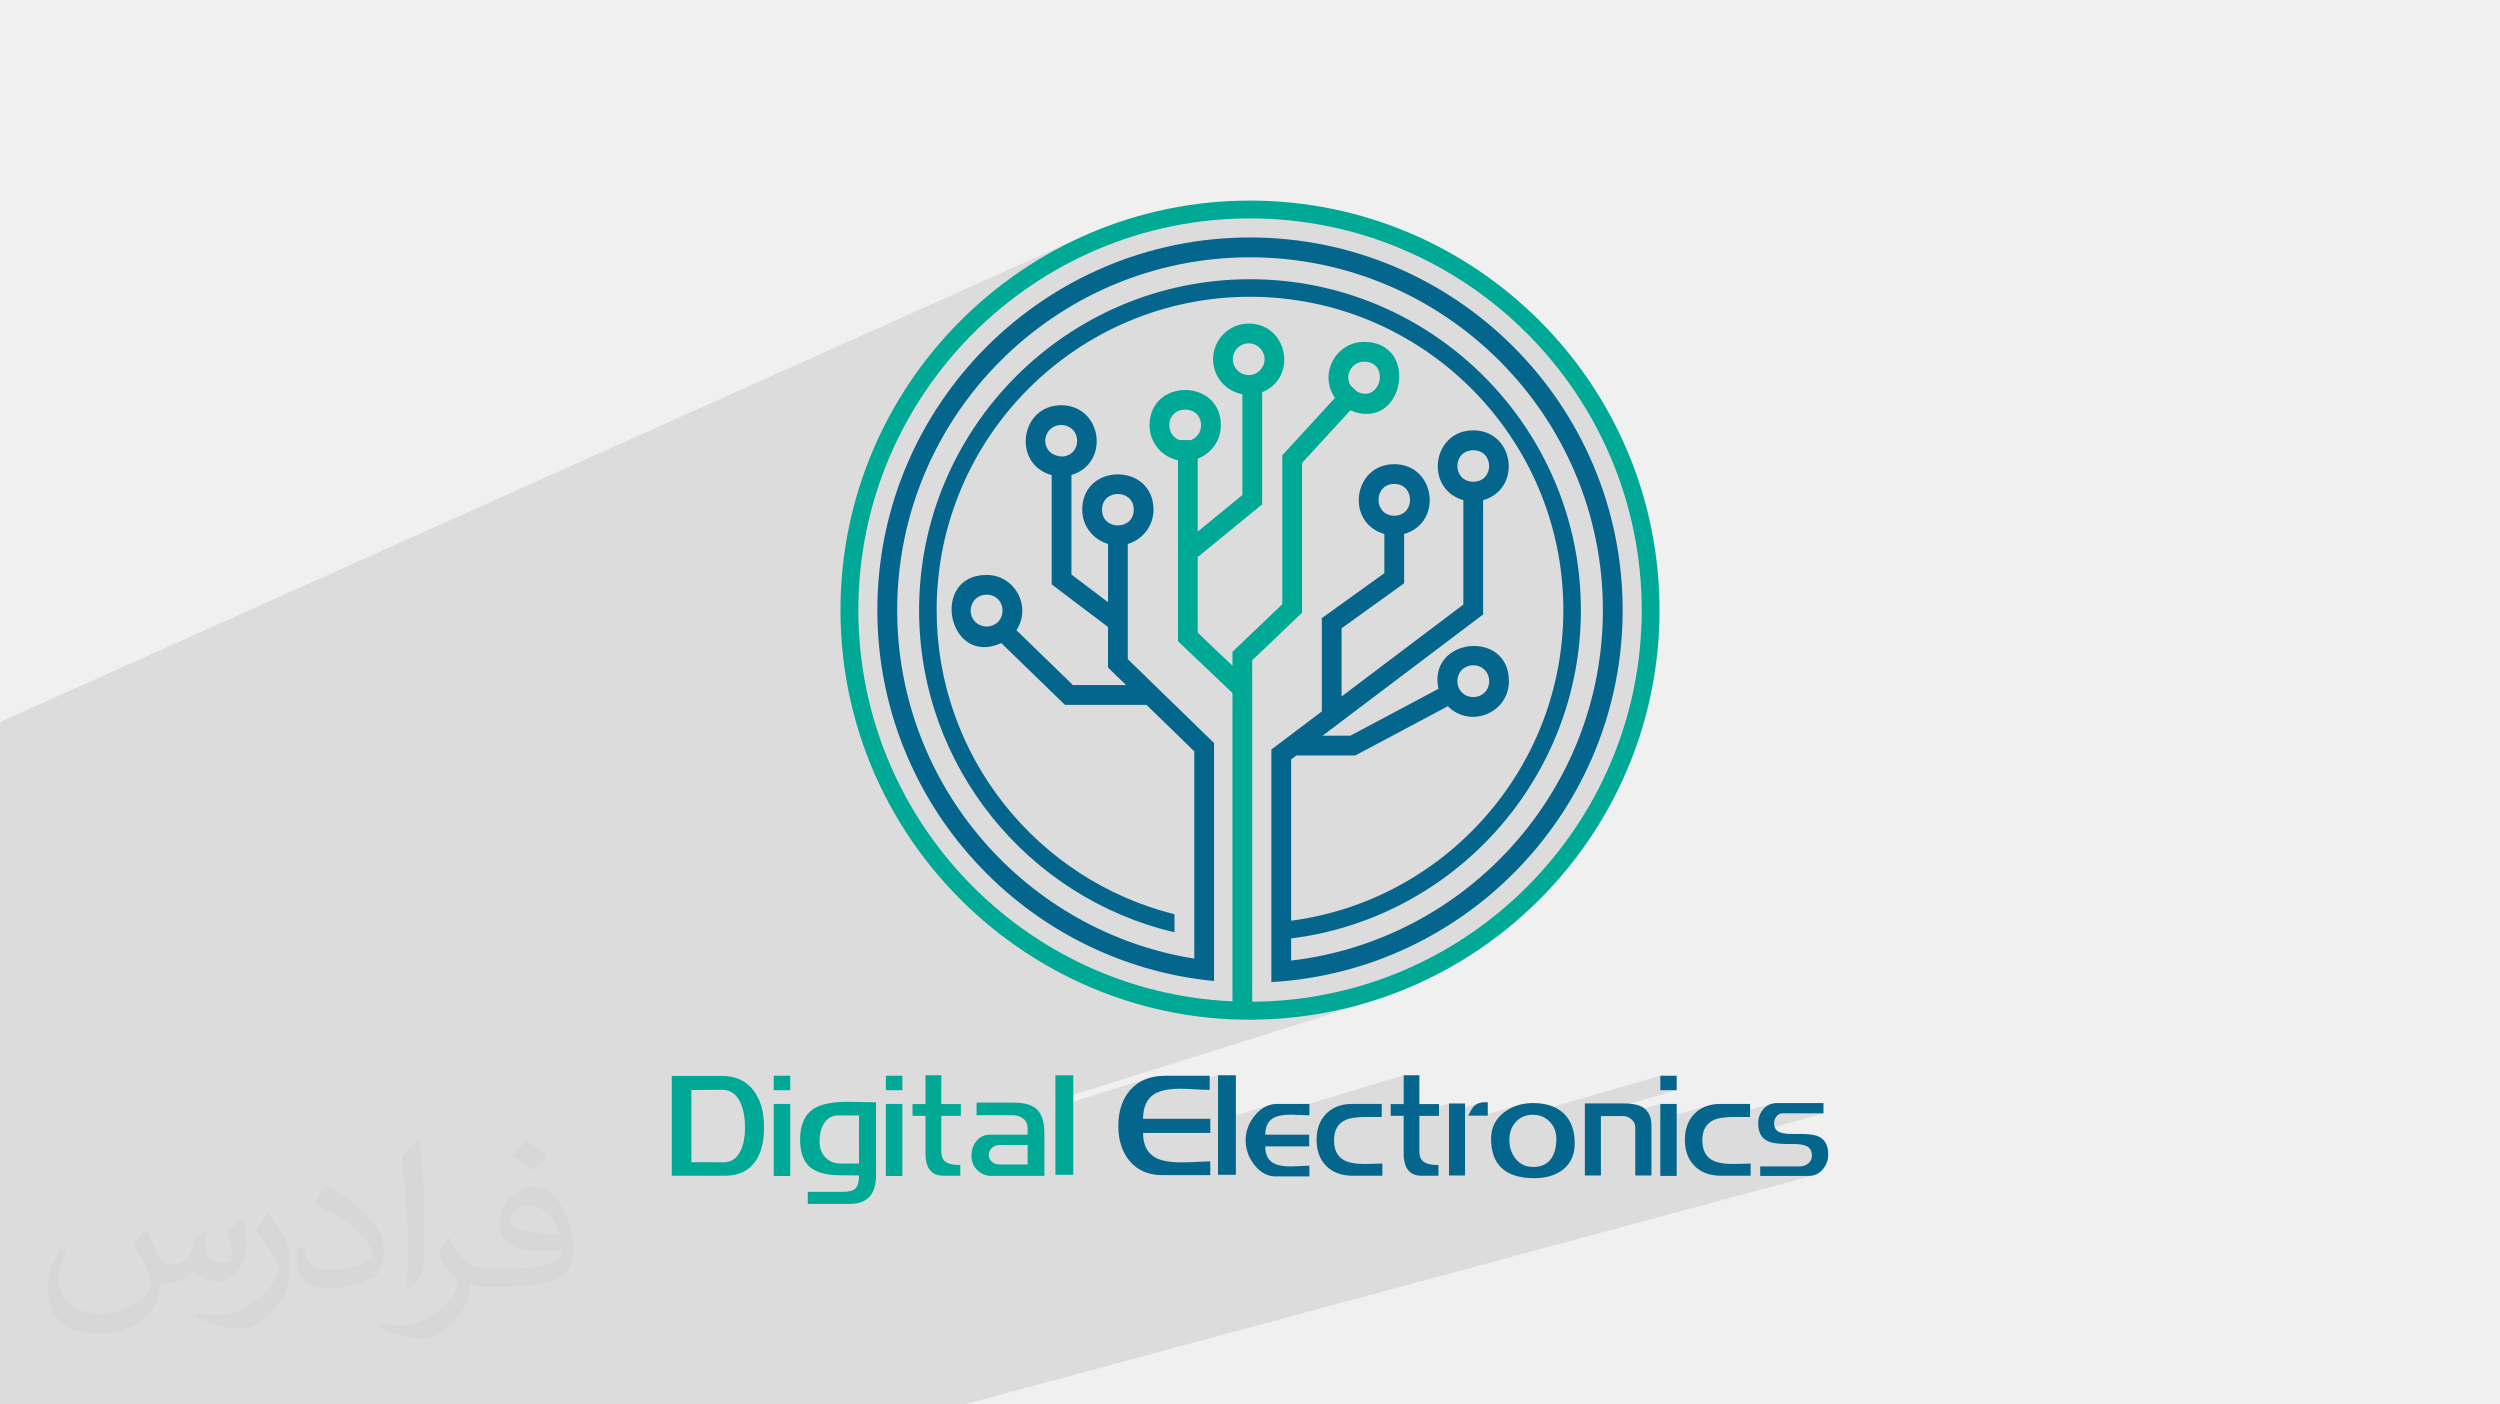
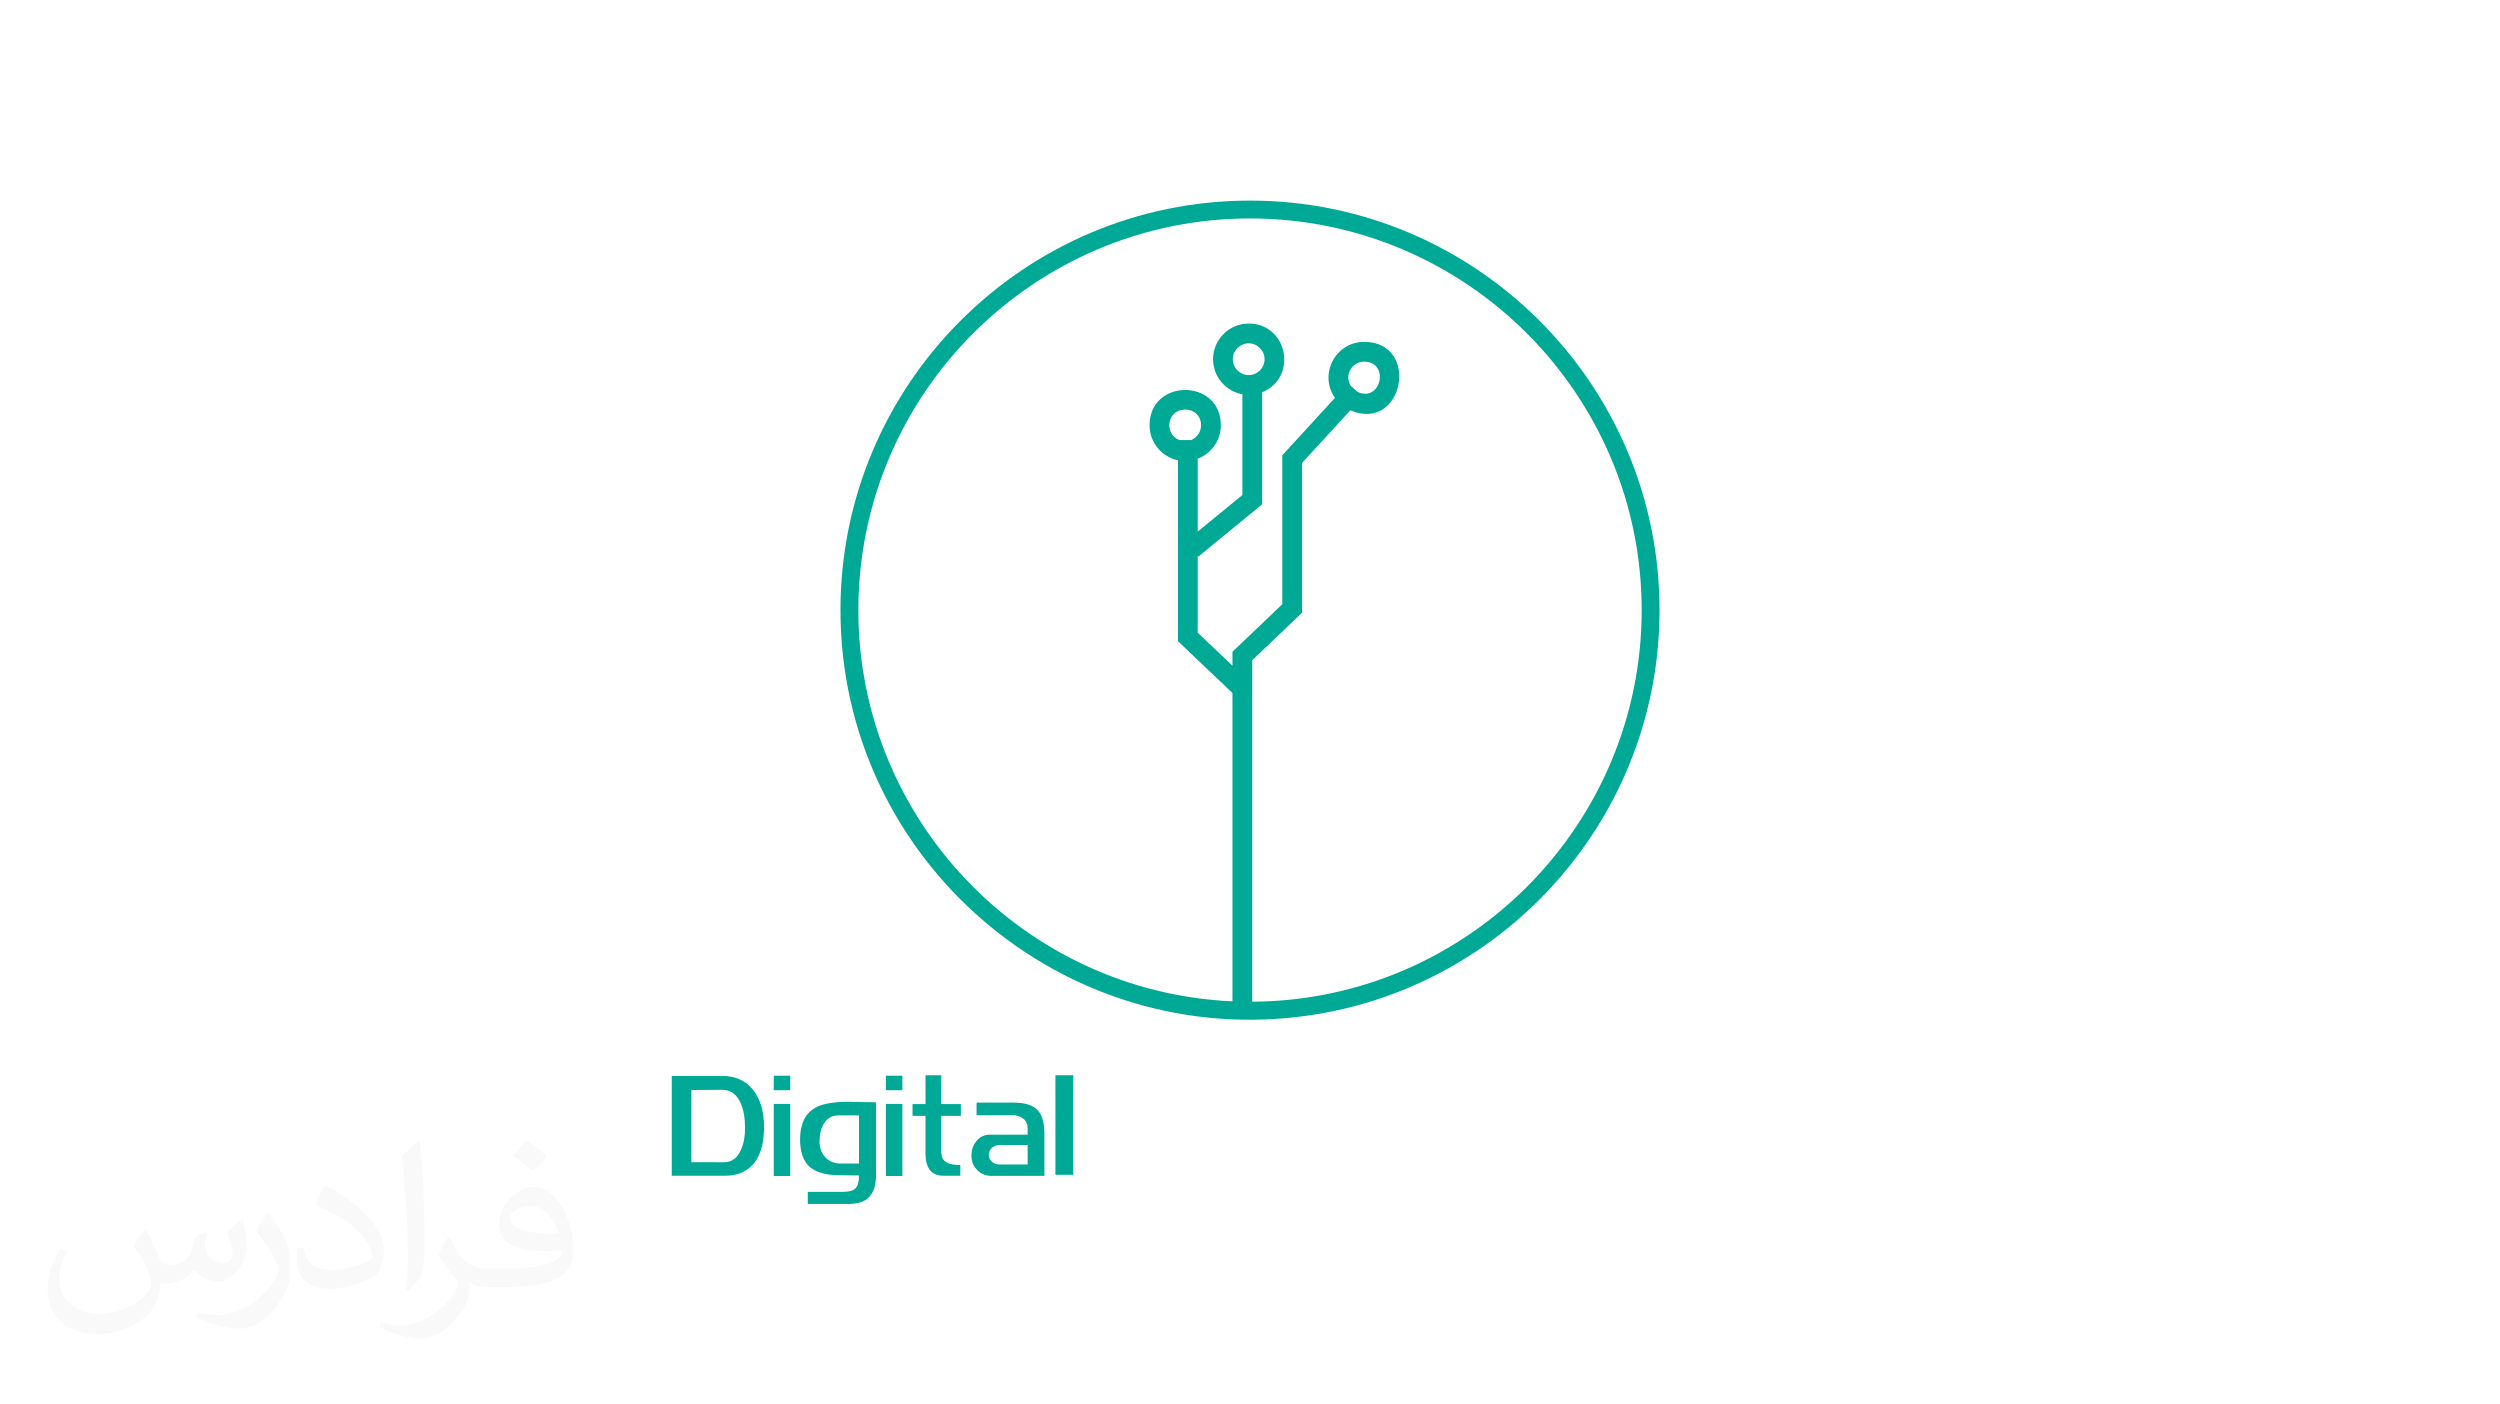
<svg xmlns="http://www.w3.org/2000/svg" xml:space="preserve" width="94.192mm" height="52.917mm" version="1.0" style="shape-rendering:geometricPrecision; text-rendering:geometricPrecision; image-rendering:optimizeQuality; fill-rule:evenodd; clip-rule:evenodd" viewBox="0 0 9404.92 5283.66">
  <defs>
    <style type="text/css">
   
    .fil4 {fill:#00A896;fill-rule:nonzero}
    .fil3 {fill:#05668D;fill-rule:nonzero}
    .fil2 {fill:#373435;fill-opacity:0.031}
    .fil1 {fill:#2B2A29;fill-opacity:0.102}
    .fil0 {fill:#F0F0F0}
   
  </style>
  </defs>
  <g id="Layer_x0020_1">
-     <polygon class="fil0" points="-0,0 9404.92,0 9404.92,5283.66 -0,5283.66 " />
-     <polygon class="fil1" points="1719.23,5283.66 1716.82,5283.66 1708.61,5283.66 1705.56,5283.66 1653.83,5283.66 1652.9,5283.66 1649.49,5283.66 1632.37,5283.66 1627.39,5283.66 1627.37,5283.66 1613.52,5283.66 1603.26,5283.66 1583.24,5283.66 1561.66,5283.66 1544.56,5283.66 1492.81,5283.66 1489.22,5283.66 1475.42,5283.66 1468.66,5283.66 1458.79,5283.66 1433.99,5283.66 1359.34,5283.66 1330.97,5283.66 1294.84,5283.66 1288.07,5283.66 1262.12,5283.66 1227.75,5283.66 1202.66,5283.66 1202.23,5283.66 1170.54,5283.66 1170.41,5283.66 1163.75,5283.66 1122.37,5283.66 1111.3,5283.66 1086.57,5283.66 1057.94,5283.66 945.92,5283.66 911.62,5283.66 906.68,5283.66 806.34,5283.66 801.47,5283.66 793.26,5283.66 762.02,5283.66 750.46,5283.66 742.52,5283.66 709.16,5283.66 698.78,5283.66 658.45,5283.66 628.28,5283.66 616.92,5283.66 616.89,5283.66 607.72,5283.66 606.03,5283.66 605.01,5283.66 602.42,5283.66 601.43,5283.66 593.26,5283.66 590.4,5283.66 586.42,5283.66 567.99,5283.66 562.27,5283.66 525.9,5283.66 489.18,5283.66 472.35,5283.66 467.63,5283.66 458.87,5283.66 456.96,5283.66 449.61,5283.66 410.05,5283.66 396.63,5283.66 366.58,5283.66 341.93,5283.66 339.75,5283.66 326.61,5283.66 277.37,5283.66 245.51,5283.66 245.47,5283.66 224.85,5283.66 203.92,5283.66 190.87,5283.66 181.36,5283.66 118.59,5283.66 97.5,5283.66 74.85,5283.66 67.79,5283.66 51.43,5283.66 26.7,5283.66 26.19,5283.66 -0,5283.66 -0,5273.95 -0,5273.94 -0,5267.38 -0,5261.16 -0,5254.07 -0,5253.51 -0,5251.75 -0,5249.67 -0,5235.67 -0,5235.1 -0,5233.05 -0,5226.04 -0,5224.34 -0,5213.83 -0,5210.65 -0,5198.98 -0,5198.97 -0,5181.8 -0,5175.27 -0,5173.38 -0,5164.92 -0,5162.5 -0,5155.81 -0,5135.33 -0,5133.3 -0,5120.3 -0,5107.59 -0,5084.85 -0,5080.34 -0,5080.33 -0,5070.14 -0,5062.52 -0,5015.19 -0,5004.68 -0,4984.04 -0,4971.51 -0,4902.5 -0,4596.57 -0,4573.01 -0,4528.02 -0,4471.65 -0,4449.15 -0,4313.36 -0,4252.18 -0,4230.04 -0,4187.67 -0,4167.45 -0,4157.48 -0,4100.22 -0,4092.29 -0,4091.76 -0,3965.75 -0,3888.61 -0,3886.64 -0,3886.58 -0,3856.71 -0,3853.88 -0,3819.83 -0,3787.26 -0,3787.25 -0,3785.29 -0,3779.23 -0,3764.03 -0,3732.5 -0,3731.97 -0,3721.6 -0,3715.12 -0,3711.05 -0,3707.55 -0,3678.34 -0,3666.48 -0,3649.54 -0,3641.68 -0,3633.4 -0,3624.47 -0,3576.3 -0,3574.45 -0,3568.7 -0,3560.42 -0,3535.99 -0,3493.99 -0,3490.31 -0,3446.68 -0,3446.46 -0,3421.43 -0,3414.81 -0,3392.28 -0,3389.37 -0,3384.7 -0,3380.2 -0,3368.49 -0,3336.36 -0,3319.13 -0,3305.95 -0,3272.27 -0,3270.6 -0,3267.92 -0,3263.83 -0,3239.09 -0,3204.35 -0,3198.42 -0,3127.97 -0,3117.58 -0,3042.9 -0,3007.96 -0,2998.81 -0,2983.54 -0,2909.3 -0,2889.79 -0,2841.92 -0,2777.23 -0,2716.3 4103.38,875.86 4035.16,906.77 3968.74,940.84 3904.23,977.97 3841.71,1018.09 3781.3,1061.08 3723.07,1106.86 3694.71,1131.45 4129.52,937.76 4196.41,911.34 4264.82,888.14 4334.69,868.25 4405.91,851.77 4478.4,838.79 4552.05,829.39 4626.77,823.69 4702.47,821.78 4778.18,823.69 4852.89,829.39 4926.54,838.79 4999.02,851.77 5070.24,868.25 5140.12,888.14 5208.53,911.34 5275.41,937.76 5340.66,967.31 5404.19,999.89 5465.89,1035.41 5525.67,1073.77 5583.46,1114.9 5639.14,1158.68 5692.62,1205.03 5743.82,1253.85 5792.65,1305.05 5839,1358.54 5882.77,1414.22 5923.9,1472 5962.26,1531.79 5997.79,1593.5 6030.37,1657.01 6059.92,1722.26 6086.34,1789.14 6109.54,1857.57 6129.43,1927.43 6145.91,1998.65 6158.89,2071.14 6168.28,2144.79 6173.98,2219.51 6175.9,2295.22 6173.99,2370.63 6168.33,2445.07 6159.02,2518.45 6146.13,2590.68 6129.76,2661.65 6110.01,2731.29 6086.97,2799.5 6060.73,2866.18 6031.39,2931.24 5999.03,2994.6 5963.74,3056.15 5925.63,3115.8 5884.77,3173.48 5841.28,3229.06 5795.22,3282.48 5746.71,3333.62 5695.82,3382.42 5642.66,3428.76 5587.3,3472.55 5529.86,3513.72 5470.42,3552.15 5409.06,3587.77 5345.9,3620.46 5280.99,3650.15 5214.48,3676.74 5146.4,3700.15 4719.12,3835.49 4757.8,3835.13 4844.35,3829.5 4931.61,3818.91 5000.59,3806.95 5068.49,3791.96 5135.24,3774.02 3970.49,4139.68 3970.49,4165.55 4317.49,4056.99 4309.11,4060.07 4301.02,4063.58 4293.21,4067.5 4285.7,4071.84 4278.47,4076.58 4271.53,4081.74 4264.88,4087.32 4258.53,4093.32 4252.46,4099.73 4246.98,4106.22 4241.86,4112.99 4237.09,4120.03 4232.66,4127.35 4228.59,4134.94 4224.86,4142.8 4221.82,4150.14 4371.82,4103.6 4383.6,4100.79 4396.42,4098.59 4410.28,4097.01 4416.17,4096.63 4582.14,4045.19 4582.14,4215.98 4770.05,4159.05 4759.11,4163.88 4748.62,4170.1 4738.6,4177.7 4729.05,4186.69 4719.97,4197.09 4712.01,4207.58 4705.11,4218.4 4705,4218.6 5280.52,4045.19 5280.52,4153.45 5231.7,4167.95 5231.7,4197.96 5280.52,4197.94 5280.52,4201.48 5451.09,4151.15 5451.09,4183.04 5564.13,4149.82 5559.2,4151.66 5554.61,4153.94 5550.36,4156.63 5546.42,4159.75 5543.72,4162.6 5540.98,4165.95 5538.22,4169.83 5535.41,4174.23 5532.56,4179.15 5529.67,4184.59 5526.73,4190.58 5523.75,4197.1 5575.8,4197.1 5708.61,4158.33 5695.27,4163.18 5682.51,4169.1 5670.32,4176.1 5658.71,4184.18 5647.19,4193.93 5637.19,4204.46 5628.71,4215.78 5621.75,4227.86 5621.68,4228.02 6245.96,4046.9 6245.96,4101.18 6307.69,4101.18 6307.69,4101.19 5962.24,4200.46 5962.24,4215.83 6022.54,4198.53 6086.34,4198.52 6245.96,4152.86 6245.96,4210.28 6429.94,4158.05 6417.32,4162.09 6405.48,4167.27 6394.43,4173.58 6384.13,4181.04 6374.61,4189.63 6366.12,4199.26 6358.77,4209.66 6352.55,4220.81 6347.47,4232.7 6344.74,4241.41 6456.36,4209.98 6465.25,4207.5 6475.04,4205.49 6477.78,4205.09 6663.69,4152.75 6657.13,4155.13 6650.93,4158.19 6645.09,4161.95 6639.61,4166.39 6634.48,4171.53 6629.74,4177.27 6625.65,4183.28 6622.18,4189.56 6619.37,4196.13 6617.18,4202.97 6615.62,4210.1 6615.3,4212.62 6699.01,4189.2 6702.14,4188.67 6705.42,4188.49 6859.9,4188.49 6618.44,4255.65 6619,4257.78 6622.6,4266.59 6627.24,4274.37 6632.92,4281.13 6639.64,4286.86 6647.41,4291.57 6653.24,4294.4 6659.95,4296.84 6667.56,4298.92 6676.05,4300.61 6685.43,4301.93 6695.7,4302.88 6706.86,4303.43 6718.91,4303.62 6739.87,4303.62 6748.91,4303.73 6757.3,4304.05 6765.04,4304.59 6772.1,4305.35 6778.49,4306.32 6784.21,4307.51 6789.23,4308.91 6793.56,4310.52 6798.91,4313.08 6803.53,4316.23 6807.43,4319.96 6810.62,4324.27 6813.09,4329.17 6814.84,4334.64 6815.9,4340.67 6816.25,4347.28 6816.03,4351.88 6815.38,4356.22 6814.29,4360.31 6812.77,4364.15 6810.8,4367.75 6808.38,4371.11 6805.51,4374.25 6802.18,4377.15 6798.66,4379.68 6794.97,4381.89 6791.13,4383.75 6787.11,4385.29 6782.94,4386.5 6644.99,4423.95 6803.33,4423.96 6811.24,4423.58 6818.79,4422.45 6825.98,4420.57 3626.88,5283.66 3618.01,5283.66 3478.59,5283.66 3465.3,5283.66 3458.19,5283.66 3423.83,5283.66 3381.75,5283.66 3342.47,5283.66 3325.24,5283.66 3245.24,5283.66 3181.63,5283.66 3181.59,5283.66 3176.96,5283.66 3158.82,5283.66 3127.25,5283.66 3120.64,5283.66 3091.54,5283.66 3091.53,5283.66 3059.14,5283.66 3037.94,5283.66 2924.21,5283.66 2922.46,5283.66 2871.12,5283.66 2825.27,5283.66 2790.74,5283.66 2787.45,5283.66 2780.49,5283.66 2763.92,5283.66 2736.49,5283.66 2727.94,5283.66 2678.83,5283.66 2676.19,5283.66 2646.97,5283.66 2643.45,5283.66 2613.8,5283.66 2562.59,5283.66 2512.15,5283.66 2474.87,5283.66 2474.28,5283.66 2464.47,5283.66 2464.42,5283.66 2464.38,5283.66 2421.2,5283.66 2389.88,5283.66 2373.45,5283.66 2352.2,5283.66 2352.15,5283.66 2333.76,5283.66 2309.24,5283.66 2292.86,5283.66 2238.45,5283.66 2204.06,5283.66 2192.66,5283.66 2192.65,5283.66 2140.64,5283.66 2138.43,5283.66 2135.81,5283.66 2105.48,5283.66 2046.26,5283.66 2014.53,5283.66 2004.39,5283.66 1993.01,5283.66 1982.99,5283.66 1970.27,5283.66 1970.23,5283.66 1907.08,5283.66 1885.77,5283.66 1870.92,5283.66 1858.96,5283.66 1852.85,5283.66 1808.41,5283.66 " />
    <path class="fil2" d="M548.54 4627.69c17.95,27.21 29.6,53.36 40.96,82.43 8.45,16.91 12.93,48.09 52.57,48.09 11.61,0 28.28,-3.42 43.06,-11.61 16.63,-8.73 29.32,-21.94 35.94,-42l15.85 -53.36 38.57 -19.02 2.64 2.64c-5.27,20.09 -6.59,39.36 -6.59,54.43 0,44.63 38.57,61.56 69.22,61.56 17.95,0 34.09,-8.73 34.09,-25.11 0,-21.13 -8.98,-57.06 -20.62,-89.29 17.95,-17.95 35.94,-35.94 56.53,-50.47l3.17 1.6c8.98,38.04 14,75.56 14,100.66 0,24.57 -10.83,51.79 -19.81,69.49 -18.49,34.87 -51.25,62.62 -90.87,62.62 -30.1,0 -63.65,-15.07 -86.66,-43.06l-1.32 0c-21.66,26.96 -55.22,51.25 -108.86,51.25l-16.63 0c-2.64,35.41 -10.29,60.49 -21.94,82.95 -31.95,62.34 -126.81,106.47 -216.1,106.47 -124.17,0 -186.51,-71.59 -186.51,-166.96 0,-58.91 19.27,-113.6 48.88,-152.42l24.29 10.04c-18.49,35.41 -30.91,68.68 -30.91,101.45 0,89.29 72.66,131.83 156.4,131.83 77.68,0 173.83,-49.41 191.28,-106.72 -6.59,-62.62 -30.1,-91.93 -66.04,-148.99 10.83,-19.02 24.83,-38.04 42.28,-58.38l3.17 0 0 0 0 0 -0.02 -0.09zm1432.13 -336.04c26.15,16.39 51.79,35.66 76.87,57.85 -14,19.81 -31.45,37.79 -53.11,53.64 -25.11,-20.34 -50.19,-37.79 -75.84,-56.27 17.42,-19.55 34.62,-38.29 52.04,-55.22l0 0 0 0 0 0 0 0 0 0 0.03 0zm13.47 244.11c-42.28,0 -76.87,27.75 -76.87,48.34 0,44.13 84.53,57.85 185.72,57.31 -12.68,-51.79 -57.06,-105.68 -108.86,-105.68l0.01 0.03zm-94.86 236.19c54.96,0 103.04,-1.6 139.74,-10.83 40.96,-10.29 75.56,-30.91 75.56,-45.17 0,-3.7 0,-8.19 -1.32,-11.89 -22.98,2.11 -49.41,2.11 -72.38,2.11 -74.49,0 -131.55,-16.91 -154.02,-58.66 -5.55,-11.61 -9.51,-24.57 -9.51,-39.36 0,-40.43 17.42,-79.79 48.09,-107 25.61,-22.45 53.89,-36.44 82.67,-36.44 52.04,0 93.51,41.75 122.57,107.54 15.85,35.94 26.68,77.4 26.68,129.72 0,34.87 -9.51,64.19 -31.17,85.85 -40.43,39.11 -114.92,53.89 -229.04,53.89l-51.79 0 0 0 -13.47 0c-28.28,0 -48.62,-5.02 -64.72,-17.42l-2.64 0c0.79,6.59 1.32,12.93 1.32,19.02 0,25.61 -8.45,58.38 -25.61,84.53 -50.72,75.3 -105.68,108.04 -153.24,108.04 -48.09,0 -107,-18.49 -160.11,-42.54l9.51 -18.49c17.17,7.13 40.96,11.89 73.7,11.89 85.85,0 198.66,-82.43 212.66,-163 -3.17,-6.59 -8.98,-15.32 -17.17,-24.57 -25.11,-29.85 -40.96,-54.68 -55.75,-80.83 12.68,-25.11 24.29,-45.17 35.13,-63.4l4.49 -0.53c36.72,74.77 69.99,117.55 144.23,117.55l11.61 0 0 0 53.89 0 0 0 0 0 0 0 0 0 0 0 0.09 0.01zm-371.98 79c6.34,-34.34 6.87,-72.91 6.87,-108.86l0 -53.36c0,-99.6 -12.68,-244.36 -22.98,-338.68 17.95,-19.27 43.06,-42 62.87,-57.31l5.81 1.6c13.47,118.62 16.63,256 16.63,383.06 0,33.3 -1.32,65.79 -4.49,89.55 -1.85,30.1 -19.27,52.83 -56.53,87.7l-8.19 -3.7zm-382.8 -157.19c1.85,46.77 24.83,83.49 105.15,83.49 49.93,0 92.19,-12.93 138.96,-35.13 8.45,-3.7 12.93,-8.73 12.93,-12.93 0,-29.32 -22.45,-68.15 -60.23,-103.55 -36.72,-33.3 -85.34,-62.62 -130.76,-82.18 -15.6,-6.59 -20.62,-13.47 -20.62,-20.09 0,-13.47 17.95,-41.75 32.77,-62.09l5.02 -0.53c52.04,27.21 110.17,67.64 153.24,112.53 39.11,41.47 63.4,83.49 63.4,129.19 0,33.81 -10.29,65.51 -26.96,95.11 -57.06,28.79 -117.83,50.72 -178.06,50.72 -73.17,0 -123.1,-34.34 -123.1,-114.92 0,-8.73 0,-22.19 3.17,-39.64l25.11 0 0 0 0 0 0 0 0 0 0 0 -0.02 0zm-132.37 -132.9l45.45 73.45c16.63,27.21 32.23,56.81 32.23,103.55l0 59.7c0,48.34 -30.91,100.13 -80.83,151.38 -39.11,34.62 -73.7,49.41 -105.68,49.41 -47.55,0 -101.98,-14.79 -164.85,-41.75l7.13 -18.49c19.81,5.27 42.79,9.77 71.06,9.77 90.36,-0.53 182.8,-66.57 225.08,-147.15 5.02,-9.26 6.87,-17.95 6.87,-24.04 0,-9.26 -5.02,-19.55 -8.98,-28.79 -22.98,-43.31 -48.62,-82.95 -76.87,-119.68 14.79,-23.25 29.6,-45.7 45.7,-67.9l3.7 0.53 0 0 0 0 0 0 0 0 0 0 -0.02 0.01z" />
    <g id="_2161108040048">
-       <path class="fil3" d="M4702.46 893.3c-773.04,0 -1401.93,628.89 -1401.93,1401.93 0,727.38 556.81,1326.97 1266.67,1395.32l0 -895.37 -324.5 -315.59 0 -433.33c55.72,-16.08 96.77,-67.77 96.77,-128.65 0,-177.46 -268.21,-177.46 -268.21,0 0,60.88 41.07,112.58 97.06,128.65l0 219.11 -137.55 -103.95 0.01 -374.45c147.03,-44.22 115.16,-262.46 -38.47,-262.46 -155.08,0 -185.8,221.39 -35.9,263.04l0 410.93 211.92 160.24 0 152.48 68.07 66.05 -199.88 0 -212.79 -206.48c58.58,-88.74 -5.46,-207.91 -112,-207.91 -214.79,0 -146.16,347.46 55.14,256.43l239.49 232.32 306.7 0.01 179.77 174.88 0 779.64c-630.89,-100.5 -1117.64,-648.69 -1117.64,-1310.89 0,-731.97 595.29,-1327.26 1327.26,-1327.26 731.97,0 1327.55,595.29 1327.55,1327.26 0,679.42 -513.16,1241.4 -1172.77,1318.35l0 -83.27c612.23,-76.09 1090.07,-599.88 1090.07,-1235.08 0,-686.31 -558.52,-1244.86 -1244.85,-1244.86 -686.33,0 -1244.86,558.52 -1244.86,1244.86 0,588.69 410.94,1083.18 960.86,1212.11l0 -68.07c-513.16,-127.5 -894.8,-592.12 -894.8,-1144.05 0,-649.85 528.95,-1178.8 1178.8,-1178.8 649.85,0 1178.8,528.95 1178.8,1178.8 0,598.16 -447.69,1092.65 -1024.02,1168.46l0 -606.77 19.82 -14.93 221.7 -0.01 348.04 -185.23c83.85,85 229.73,25.56 229.73,-94.19 0,-196.98 -306.98,-163.39 -265.05,28.72l-331.39 176.31 -104.54 0.02 603.91 -456.02 0 -429.88c148.19,-42.79 117.44,-262.75 -37.04,-262.75 -154.78,0 -185.22,219.97 -37.33,262.75l0 392.56 -458.03 345.75 0 -256.43 235.18 -169.14 0 -185.51c148.19,-42.78 117.44,-262.74 -37.04,-262.74 -154.78,0 -185.22,219.97 -37.33,262.74l0 147.32 -235.18 169.13 0 350.92 -189.81 143.29 0 874.99c736.01,-41.93 1321.52,-653.57 1321.52,-1399.33 0,-773.04 -628.89,-1401.93 -1401.93,-1401.93l0.01 -0.02zm-743.46 715.03c24.68,-14.94 55.13,-12.35 76.08,7.75 30.44,29.58 20.96,94.76 -35.89,101.37 -74.38,0 -85.29,-79.26 -40.2,-109.11zm-290.04 731.4c-35.61,-37.03 -13.21,-102.51 42.79,-102.51 34.18,0 59.73,25.56 59.73,59.73 0,55.71 -65.19,78.68 -102.52,42.78l0.01 0.01zm476.69 -422.13c0,-78.96 119.47,-78.96 119.47,0 0,78.69 -119.47,78.69 -119.47,0zm1396.77 585.24c33.89,0 59.73,25.55 59.73,59.72 0,34.17 -25.84,59.73 -59.73,59.73 -34.18,0 -59.72,-25.56 -59.72,-59.73 0,-34.17 25.55,-59.72 59.72,-59.72zm0 -808.94c79.55,0 79.55,118.31 0,118.31 -79.82,0 -79.82,-118.31 0,-118.31zm-297.22 126.64c78.97,0 78.97,119.46 0,119.46 -78.97,0 -78.97,-119.46 0,-119.46z" />
      <path class="fil4" d="M4702.46 754.6c-849.43,0 -1540.63,691.19 -1540.63,1540.63 0,937.01 835.64,1663.53 1769.78,1523.68 741.17,-111.13 1311.47,-752.07 1311.47,-1523.68 0,-849.43 -690.92,-1540.63 -1540.63,-1540.63zm8.32 3013.77l0 -1284.48 187.52 -178.91 0.01 -563.41 181.5 -197.86c201.3,85 264.47,-257.58 51.97,-257.58 -107.97,0 -171.72,122.05 -109.69,210.49l-198.14 216.23 0 560.25 -187.51 178.9 0 52.26 -130.67 -124.05 -0.01 -288.88 2.31 2.58 240.07 -196.7 0 -421.54c135.82,-55.72 95.63,-258.46 -50.54,-258.46 -74.09,0 -134.11,60.31 -134.11,134.11 0,65.76 47.67,120.62 110.27,131.8l0 379.06 -168 137.56 0 -274.24c50.83,-19.24 87.02,-68.07 87.02,-125.49 0,-177.18 -268.21,-177.18 -268.21,0 0,64.9 45.94,118.89 106.83,131.52l0 680.57 205.04 194.98 0 1159.84c-781.37,-34.46 -1407.38,-680.86 -1407.38,-1471.7 0,-812.39 661.04,-1473.44 1473.43,-1473.44 812.38,0 1473.43,661.05 1473.43,1473.44 0,809.22 -656.16,1468.83 -1465.09,1473.14l-0.03 0.01zm420.98 -2407.85c98.21,0 63.46,156.78 -25.84,113.15l-24.98 -22.99c-24.41,-40.77 5.74,-90.16 50.82,-90.16zm-650.99 294.91l-44.51 0c-57.71,-23.25 -47.38,-114.58 22.41,-114.58 69.78,0 80.12,91.32 22.11,114.58zm216.81 -244.37c-33.03,0 -59.73,-26.71 -59.73,-59.73 0,-32.73 26.71,-59.72 59.73,-59.72 32.73,0 59.72,26.99 59.72,59.72 0,33.03 -26.99,59.73 -59.72,59.73zm-1823.2 2829.41c0,54.56 -10.9,97.64 -32.73,128.65 -25.26,35.9 -63.46,53.99 -114.58,53.99l-199.87 0 0 -375.61 188.09 0.01c53.71,0 94.19,19.24 121.76,58.01 24.98,34.17 37.33,79.26 37.33,134.96zm-71.5 2.87c0,-37.04 -5.45,-67.77 -16.09,-92.47 -14.93,-34.18 -38.19,-51.12 -70.64,-51.12 0,0 -38.47,0.29 -115.16,0.86l0 271.66 122.63 0.01c28.72,0 49.97,-15.21 63.46,-45.65 10.62,-22.99 15.79,-50.83 15.79,-83.28zm170 -142.14l-62.03 0 0 -54.28 62.03 0.01 0 54.28 0 -0.01zm0 322.77l-62.03 0 0 -271.09 62.03 0.01 0 271.09 0 -0.01zm322.77 -2.59c0,71.79 -33.3,107.69 -99.93,107.69l-156.79 0 0 -45.37 131.52 0c23.55,0 39.63,-4.3 48.25,-13.5 8.62,-8.9 12.92,-24.98 12.92,-48.24 -56.28,0 -91.6,-0.86 -106.54,-2.59 -36.75,-4.31 -64.03,-15.22 -82.13,-32.45 -21.83,-21.54 -33.02,-55.14 -33.02,-100.51 0,-56.85 18.37,-95.9 55.42,-118.01 27.28,-15.8 69.2,-23.55 126.06,-23.55 11.48,0 29,0.28 53.13,1.15 22.98,0.58 39.92,0.86 51.11,0.86l0 274.52zm-64.04 -44.21l0 -181.21 -76.66 0c-24.69,0 -43.65,10.63 -56,31.88 -10.62,17.51 -15.8,39.63 -15.8,65.76 0,24.41 7.18,44.51 21.83,60.3 14.65,15.52 33.89,23.26 57.72,23.26l68.91 0zm163.11 -275.97l-62.03 0 0 -54.28 62.03 0.01 0 54.28 0 -0.01zm0 322.77l-62.03 0 0 -271.09 62.03 0.01 0 271.09 0 -0.01zm219.97 -225.99l-73.52 0 0 135.26c0,20.1 7.47,33.88 22.41,41.35 10.62,5.46 26.71,8.04 49.1,8.04l0 40.5 -63.45 -0.01c-45.37,0 -67.78,-28.72 -67.49,-85.58l0 -139.57 -48.81 0.02 0 -44.51 48.82 0 0 -108.27 59.43 0 0 108.27 73.52 0 0 44.51zm314.44 225.7l-198.71 0c-21.54,0 -39.63,-7.46 -53.99,-21.82 -14.64,-14.65 -21.83,-32.74 -21.83,-54.28 0,-21.55 6.32,-39.92 19.24,-55.72 12.93,-15.51 29.87,-23.25 51.12,-23.25l140.99 0 0 -23.26c0,-16.09 -5.46,-28.43 -16.37,-37.04 -10.91,-8.62 -24.41,-12.92 -41.07,-12.92l-134.69 0.01 0 -47.39 138.42 0c42.21,0 72.37,8.9 90.16,26.99 17.8,17.8 26.71,48.25 26.71,91.03l0 157.65zm-63.17 -43.07l0 -73.23 -105.1 0c-11.2,0 -20.96,3.45 -29.01,10.62 -8.04,7.18 -12.05,16.38 -12.05,27 0,10.04 3.73,18.37 11.48,25.26 7.75,6.9 16.93,10.34 27.28,10.34l107.4 0zm171.72 39.06l-67.19 0 0 -374.46 67.19 0 0 374.46z" />
-       <path class="fil3" d="M4553.14 4420.79l-180.34 0c-52.26,0 -93.61,-17.79 -123.77,-53.7 -27.85,-34.18 -41.93,-77.82 -41.93,-130.94 0,-56.86 15.22,-102.52 45.36,-136.41 31.59,-35.32 75.54,-52.83 131.81,-52.83l166.57 0.01 0 53.13c-10.91,0 -29.01,-0.58 -53.71,-2.01 -24.7,-1.44 -43.35,-2.31 -55.99,-2.31 -43.94,0 -76.67,6.9 -98.5,19.82 -28.43,18.09 -42.5,49.11 -42.5,93.33l252.99 -0.01 0 53.13 -252.99 0c0,43.65 14.93,74.08 44.22,91.6 22.11,12.92 55.72,19.24 100.5,19.24 12.93,0 31.59,-0.58 56,-1.73 24.41,-1.15 41.93,-2.01 52.26,-2.01l0 51.69 0.01 -0.01zm96.19 -1.14l-67.19 0 0 -374.46 67.19 0 0 374.46zm276.54 6.03l-126.35 0c-31.88,0 -59.15,-14.94 -81.85,-44.81 -20.96,-27.56 -31.58,-57.71 -31.58,-90.74 0,-34.46 11.19,-65.48 33.88,-93.04 23.55,-29.58 52.26,-44.23 85.58,-44.23l120.32 0.02 0 43.07c-6.61,0 -17.79,-0.57 -33.6,-1.43 -15.81,-0.86 -27.85,-1.15 -36.46,-1.15 -29.58,0 -51.98,4.3 -66.62,13.21 -19.53,12.05 -29.3,32.45 -29.3,62.03l165.11 -0.01 0 44.22 -165.11 0c0,29.3 9.48,49.97 29,61.75 14.37,8.9 36.19,13.5 66.05,13.5 8.32,0 20.39,-0.57 36.46,-1.43 16.37,-0.86 27.85,-1.44 34.46,-1.44l0 40.5 0.01 -0.02zm274.52 -2.59l-111.99 0c-41.64,0 -74.38,-12.35 -99.07,-36.76 -24.13,-24.4 -36.46,-57.14 -36.46,-98.49 0,-40.78 12.05,-73.51 36.46,-98.21 24.12,-24.41 56.56,-36.76 97.63,-36.76l111.13 0.01 0 49.11 -60.6 0c-36.75,0 -64.03,4.59 -81.85,14.36 -24.68,13.78 -37.03,38.19 -37.03,73.51 0,35.32 12.05,60.02 36.46,74.09 17.51,10.04 44.5,14.93 80.69,14.93 8.05,0 18.95,-0.28 33.31,-0.86 14.36,-0.57 24.69,-0.85 31.3,-0.85l0 45.94 0.01 0zm213.08 -225.13l-73.81 0 0 135.26c0,20.1 7.76,33.88 22.69,41.35 10.34,5.46 26.71,8.04 49.11,8.04l0 40.5 -63.74 -0.01c-45.08,0 -67.49,-28.72 -67.2,-85.58l0 -139.57 -48.82 0.02 0 -44.51 48.82 0 0 -108.27 59.15 0 0 108.27 73.81 0 0 44.51zm183.5 -0.87l-73.23 0c8.04,-18.09 15.51,-30.44 22.68,-37.34 10.05,-8.9 23.55,-13.2 40.78,-13.2 3.73,0 6.89,0 9.78,0.28l0 50.25 0 0.01zm-85.58 0l0 224.85 -60.31 0 0 -270.8 60.31 0 0 45.95zm412.66 104.52c0,42.51 -14.94,75.24 -44.51,98.79 -27.57,21.25 -63.46,31.87 -107.11,31.87 -108.85,0 -163.1,-49.67 -163.1,-148.46 0,-41.36 16.65,-74.67 49.39,-99.65 30.15,-22.98 66.62,-34.46 108.85,-34.46 49.39,0 87.87,12.93 115.44,39.34 27.28,26.14 41.07,63.75 41.07,112.57l-0.01 -0.01zm-69.22 -17.22c0,-26.13 -8.33,-47.96 -25.26,-64.9 -16.66,-17.23 -37.91,-25.84 -64.33,-25.84 -25.26,0 -46.23,9.2 -62.61,26.99 -16.37,18.09 -24.4,40.21 -24.4,66.62 0,28.15 7.75,52.26 23.25,71.5 16.37,20.96 38.48,31.3 66.04,31.3 30.44,0 53.13,-10.34 67.78,-31.3 12.92,-18.37 19.52,-43.07 19.52,-74.38l0.01 0.01zm357.81 137.55l-60.88 0 0 -181.5c0,-11.2 -4.88,-21.25 -14.36,-29.58 -9.48,-8.04 -20.1,-12.35 -31.88,-12.35l-82.98 0.01 0 223.42 -60.3 -0.01 0 -271.09 143.28 0.01c33.6,0 58.87,5.17 75.82,15.51 20.67,13.51 31.3,36.47 31.3,68.35l0 187.24 0 -0.01zm95.05 -320.76l-61.73 0 0 -54.28 61.73 0.01 0 54.28 0 -0.01zm0 322.77l-61.73 0 0 -271.09 61.73 0.01 0 271.09 0 -0.01zm278.26 -0.86l-111.99 0c-41.64,0 -74.67,-12.35 -99.07,-36.76 -24.13,-24.4 -36.46,-57.14 -36.46,-98.49 0,-40.78 12.05,-73.51 36.19,-98.21 24.4,-24.41 56.85,-36.76 97.91,-36.76l111.14 0.01 0 49.11 -60.6 0c-36.75,0 -64.03,4.59 -81.85,14.36 -24.68,13.78 -37.03,38.19 -37.03,73.51 0,35.32 12.05,60.02 36.46,74.09 17.51,10.04 44.51,14.93 80.7,14.93 8.04,0 18.94,-0.28 33.31,-0.86 14.36,-0.57 24.68,-0.85 31.29,-0.85l0 45.94zm291.77 -80.41c0,22.12 -7.18,41.08 -21.26,57.14 -13.78,16.09 -31.58,24.13 -53.13,24.13l-181.48 -0.01 0 -35.9 147.6 0c12.63,0 23.55,-3.73 32.73,-10.9 9.48,-7.47 14.07,-17.24 14.07,-29.87 0,-18.37 -7.47,-30.72 -22.69,-36.75 -10.62,-4.59 -28.72,-6.9 -53.7,-6.9l-20.96 0c-33.31,0 -57.14,-4.01 -71.5,-12.05 -22.11,-11.2 -33.03,-33.31 -33.03,-66.34 0,-20.96 6.61,-38.77 20.1,-53.7 13.21,-14.65 30.15,-21.83 51.12,-21.83l174.31 0.01 0 38.77 -154.49 0c-8.91,0 -16.37,3.73 -22.41,11.48 -5.74,7.75 -8.9,16.37 -8.9,25.56 0,16.65 6.89,27.85 20.39,33.6 10.05,4.3 26.42,6.89 49.11,6.89l32.73 -0.01c31.88,0 55.14,3.73 69.49,11.77 21.25,11.78 31.88,33.61 31.88,64.9z" />
    </g>
  </g>
</svg>